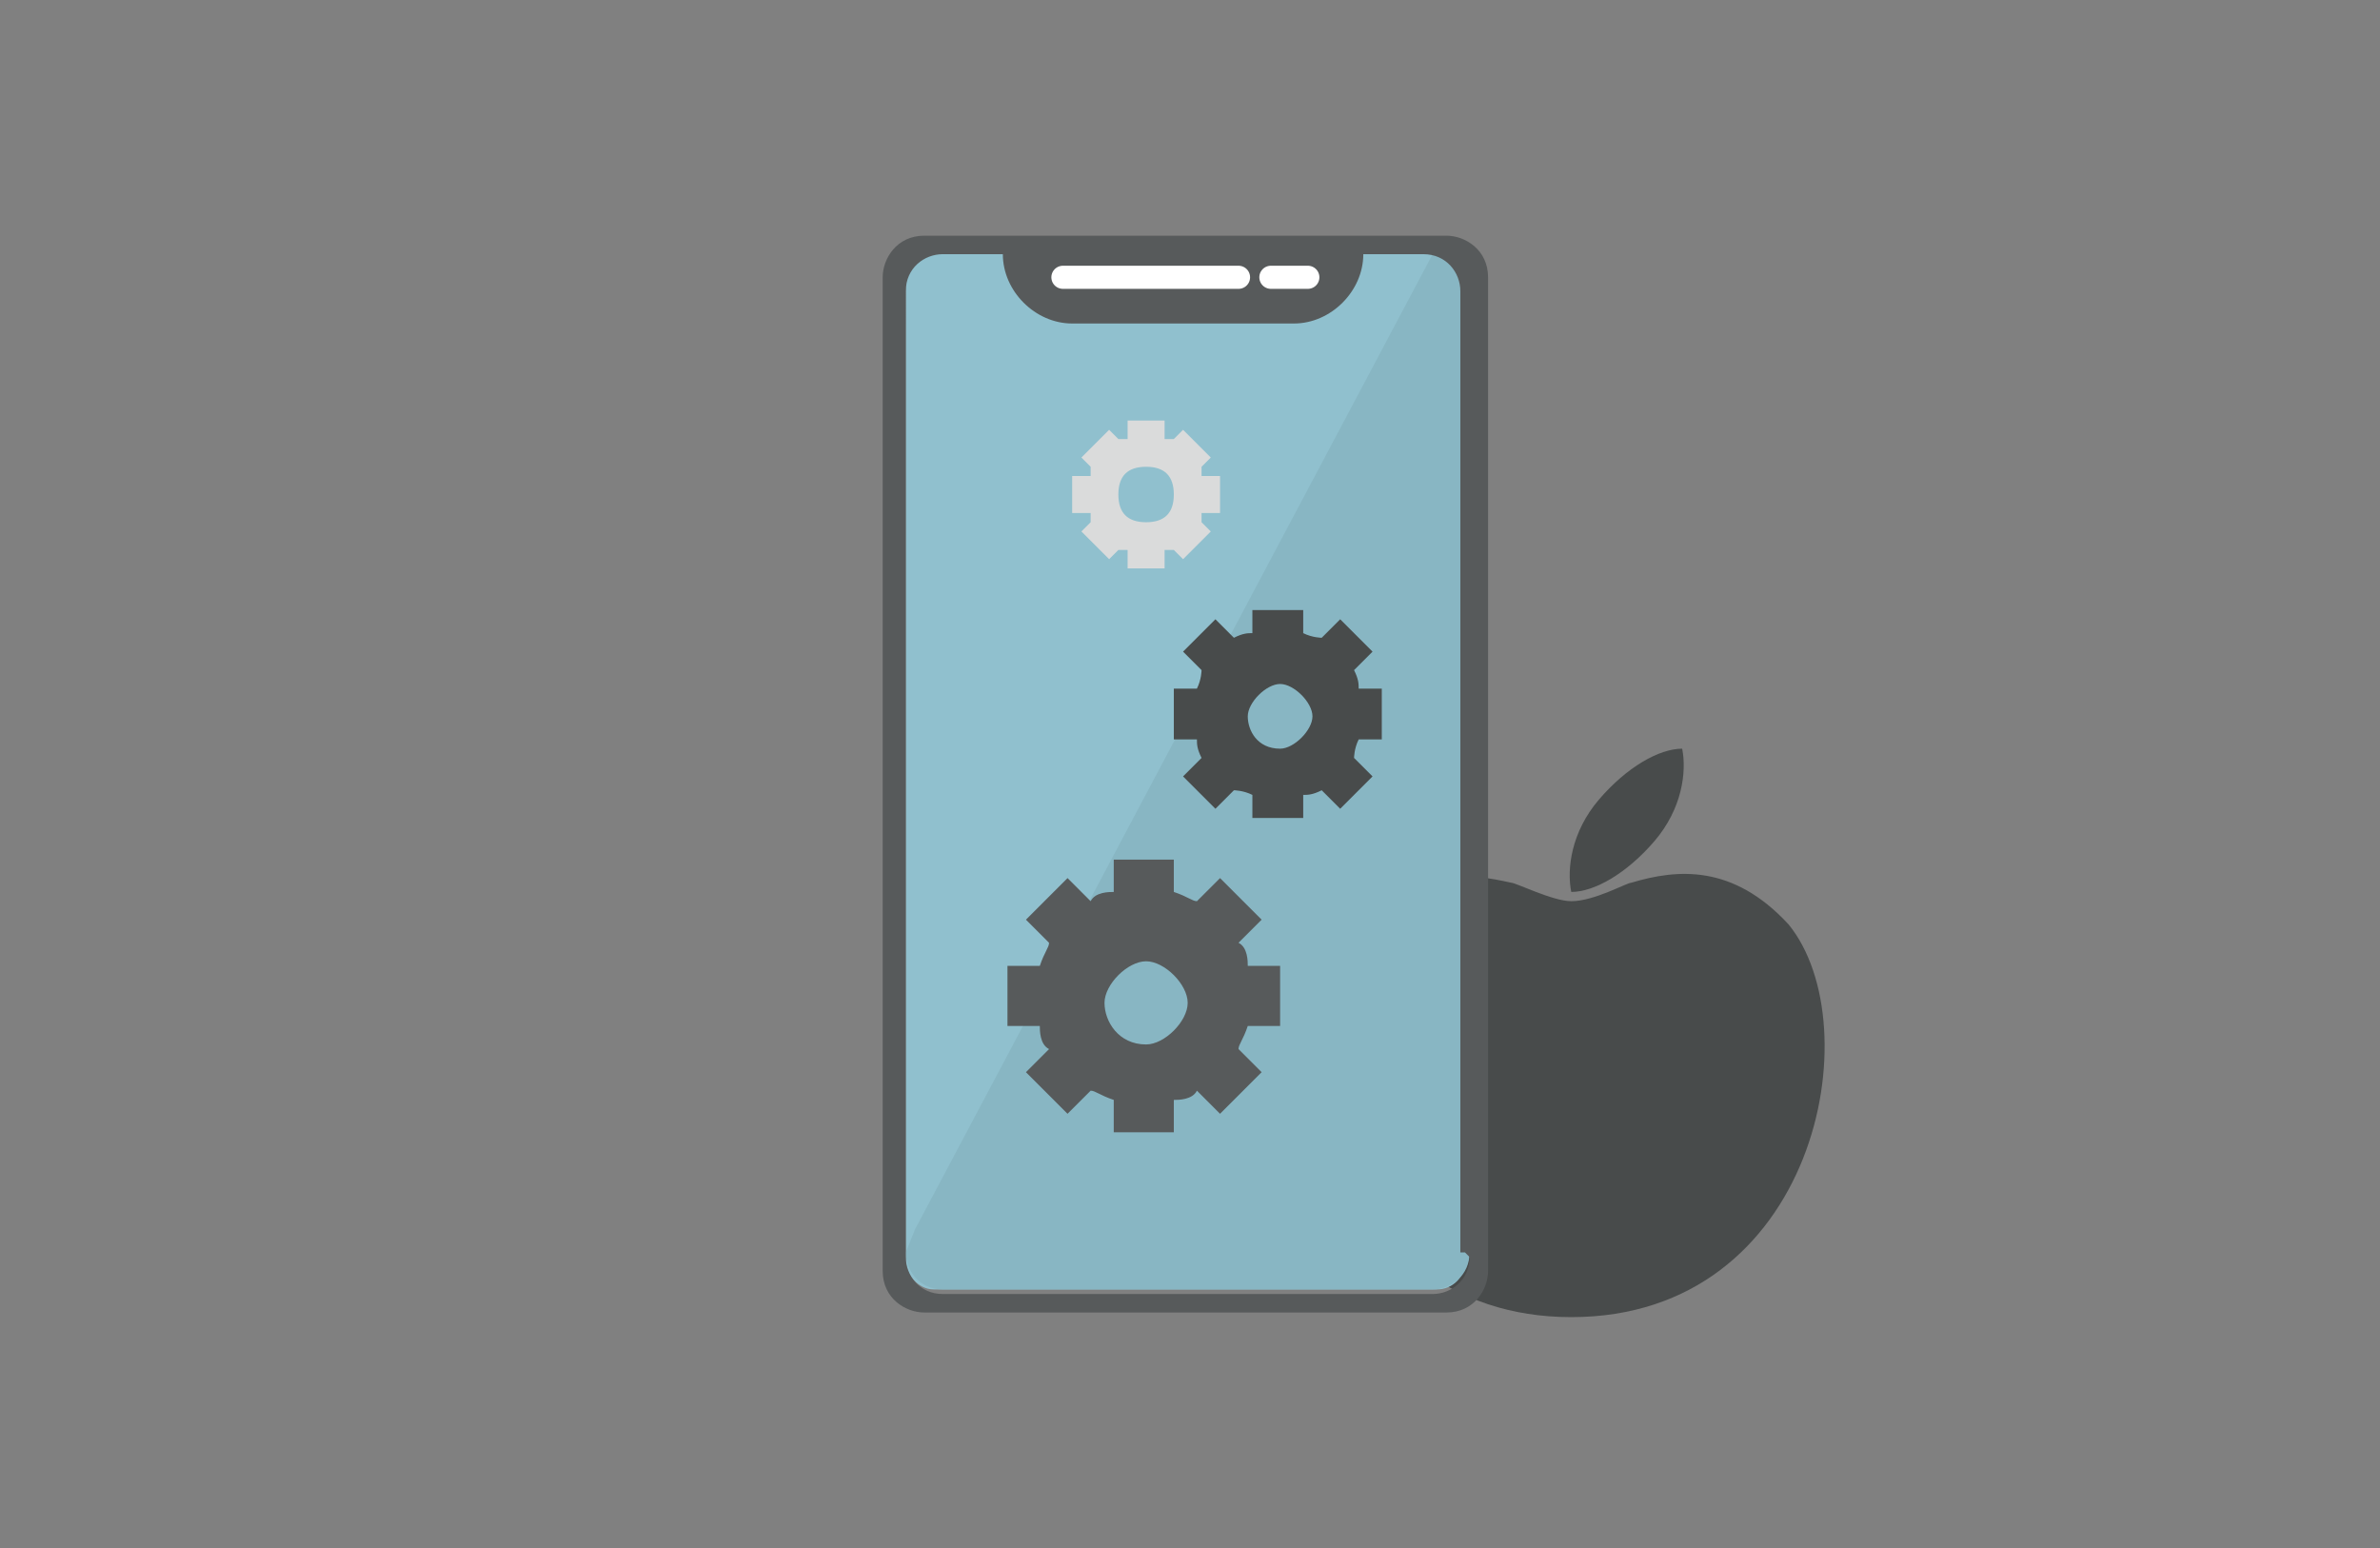
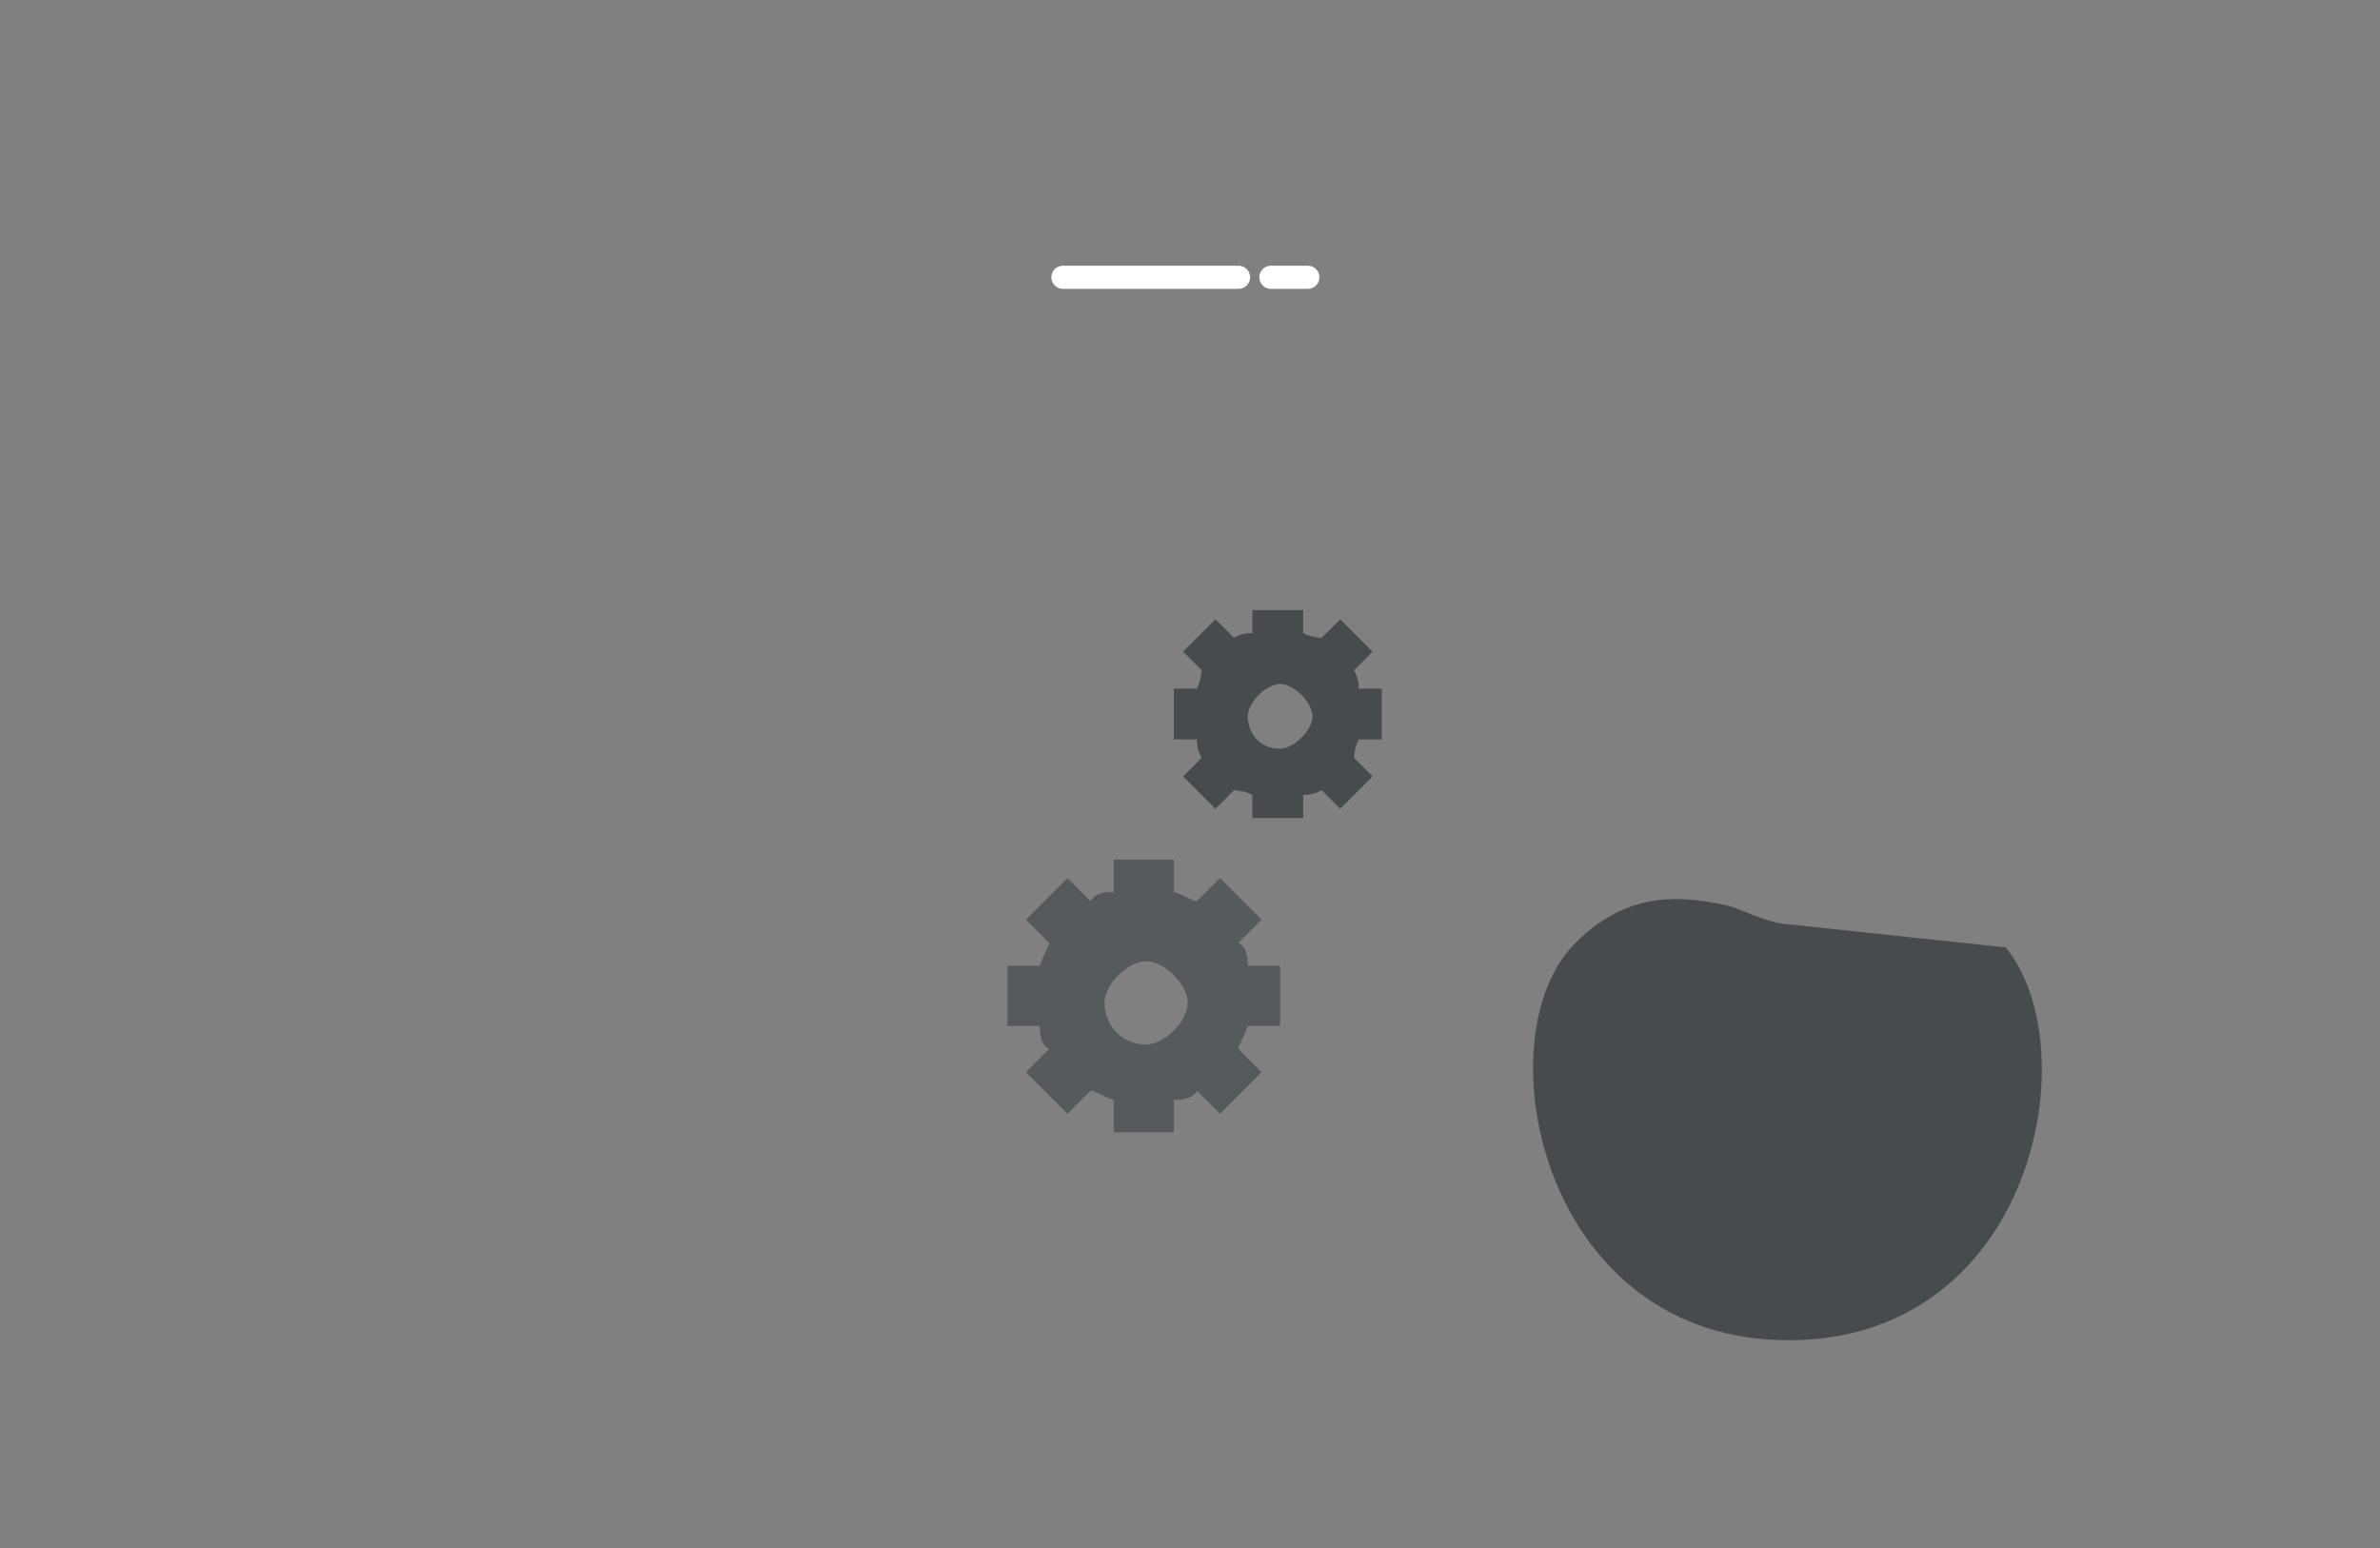
<svg xmlns="http://www.w3.org/2000/svg" version="1.1" viewBox="0 0 51.5 33.5">
  <rect x="0" y="0" width="51.5" height="33.5" fill="#808080" stroke="none" />
  <defs>
    <style>
      .cls-1, .cls-2 {
        fill: none;
      }

      .cls-3 {
        fill: #484b4b;
      }

      .cls-4 {
        fill: #90c0ce;
      }

      .cls-5 {
        fill: #dadbdb;
      }

      .cls-6 {
        fill: #575a5b;
      }

      .cls-7 {
        fill: #88b6c3;
      }

      .cls-2 {
        stroke: #fff;
        stroke-linecap: round;
        stroke-miterlimit: 10;
        stroke-width: .5px;
      }
    </style>
  </defs>
  <g>
    <g id="_レイヤー_1" data-name="レイヤー_1">
      <g>
-         <path class="cls-3" d="M36.4,16.2c-.5,0-1.2.4-1.8,1.1s-.7,1.5-.6,2c.5,0,1.2-.4,1.8-1.1s.7-1.5.6-2Z" />
-         <path class="cls-3" d="M38.7,20c-1.2-1.3-2.4-1.2-3.4-.9-.1,0-.8.4-1.3.4h0c-.4,0-1.2-.4-1.3-.4-.9-.2-2.2-.4-3.4.9-1.9,2.1-.6,8.5,4.7,8.5s6.5-6.3,4.7-8.5Z" />
-         <rect class="cls-4" x="19.6" y="5.5" width="12.1" height="22.4" rx=".6" ry=".6" />
-         <path class="cls-7" d="M31,5.5c.5,0,.8.4.8.8v20.8c0,.5-.4.8-.8.8h-10.6c-.5,0-.8-.4-.8-.8l.2-.5" />
+         <path class="cls-3" d="M38.7,20h0c-.4,0-1.2-.4-1.3-.4-.9-.2-2.2-.4-3.4.9-1.9,2.1-.6,8.5,4.7,8.5s6.5-6.3,4.7-8.5Z" />
        <path class="cls-6" d="M27.7,22.2v-1.3h-.7c0-.1,0-.4-.2-.5l.5-.5-.9-.9-.5.5c-.1,0-.2-.1-.5-.2v-.7h-1.3v.7c-.1,0-.4,0-.5.2l-.5-.5-.9.9.5.5c0,.1-.1.2-.2.5h-.7v1.3h.7c0,.1,0,.4.2.5l-.5.5.9.9.5-.5c.1,0,.2.1.5.2v.7h1.3v-.7c.1,0,.4,0,.5-.2l.5.5.9-.9-.5-.5c0-.1.1-.2.2-.5h.7ZM24.8,22.6c-.6,0-.9-.5-.9-.9s.5-.9.9-.9.9.5.9.9-.5.9-.9.9Z" />
        <path class="cls-3" d="M29.9,16v-1.1h-.5c0-.1,0-.2-.1-.4l.4-.4-.7-.7-.4.4s-.2,0-.4-.1v-.5h-1.1v.5c-.1,0-.2,0-.4.1l-.4-.4-.7.7.4.4s0,.2-.1.4h-.5v1.1h.5c0,.1,0,.2.1.4l-.4.4.7.7.4-.4s.2,0,.4.1v.5h1.1v-.5c.1,0,.2,0,.4-.1l.4.4.7-.7-.4-.4s0-.2.1-.4h.5ZM27.7,16.2c-.5,0-.7-.4-.7-.7s.4-.7.7-.7.7.4.7.7-.4.7-.7.7Z" />
-         <path class="cls-5" d="M26.4,11.1v-.8h-.4v-.2l.2-.2-.6-.6-.2.2h-.2v-.4h-.8v.4h-.2l-.2-.2-.6.6.2.2v.2h-.4v.8h.4v.2l-.2.2.6.6.2-.2h.2v.4h.8v-.4h.2l.2.2.6-.6-.2-.2v-.2h.4ZM24.8,11.3c-.4,0-.6-.2-.6-.6s.2-.6.6-.6.6.2.6.6-.2.6-.6.6Z" />
-         <path class="cls-6" d="M31.3,5.1h-11.3c-.6,0-.9.5-.9.9v21.5c0,.6.5.9.9.9h11.3c.6,0,.9-.5.9-.9V6c0-.6-.5-.9-.9-.9ZM31.8,27.2c0,.5-.4.8-.8.8h-10.6c-.5,0-.8-.4-.8-.8V6.3c0-.5.4-.8.8-.8h1.3c0,.8.7,1.5,1.5,1.5h4.8c.8,0,1.5-.7,1.5-1.5h1.3c.5,0,.8.4.8.8v20.8c.1,0,0,0,0,0h.1Z" />
        <g>
          <line class="cls-2" x1="23" y1="6" x2="26.8" y2="6" />
          <line class="cls-2" x1="27.5" y1="6" x2="28.3" y2="6" />
        </g>
        <path class="cls-1" d="M23,19.3c0,.2.1.6.4.7l.8-1.5h-.2c-.5,0-.9.4-.9.9h0Z" />
      </g>
    </g>
  </g>
</svg>